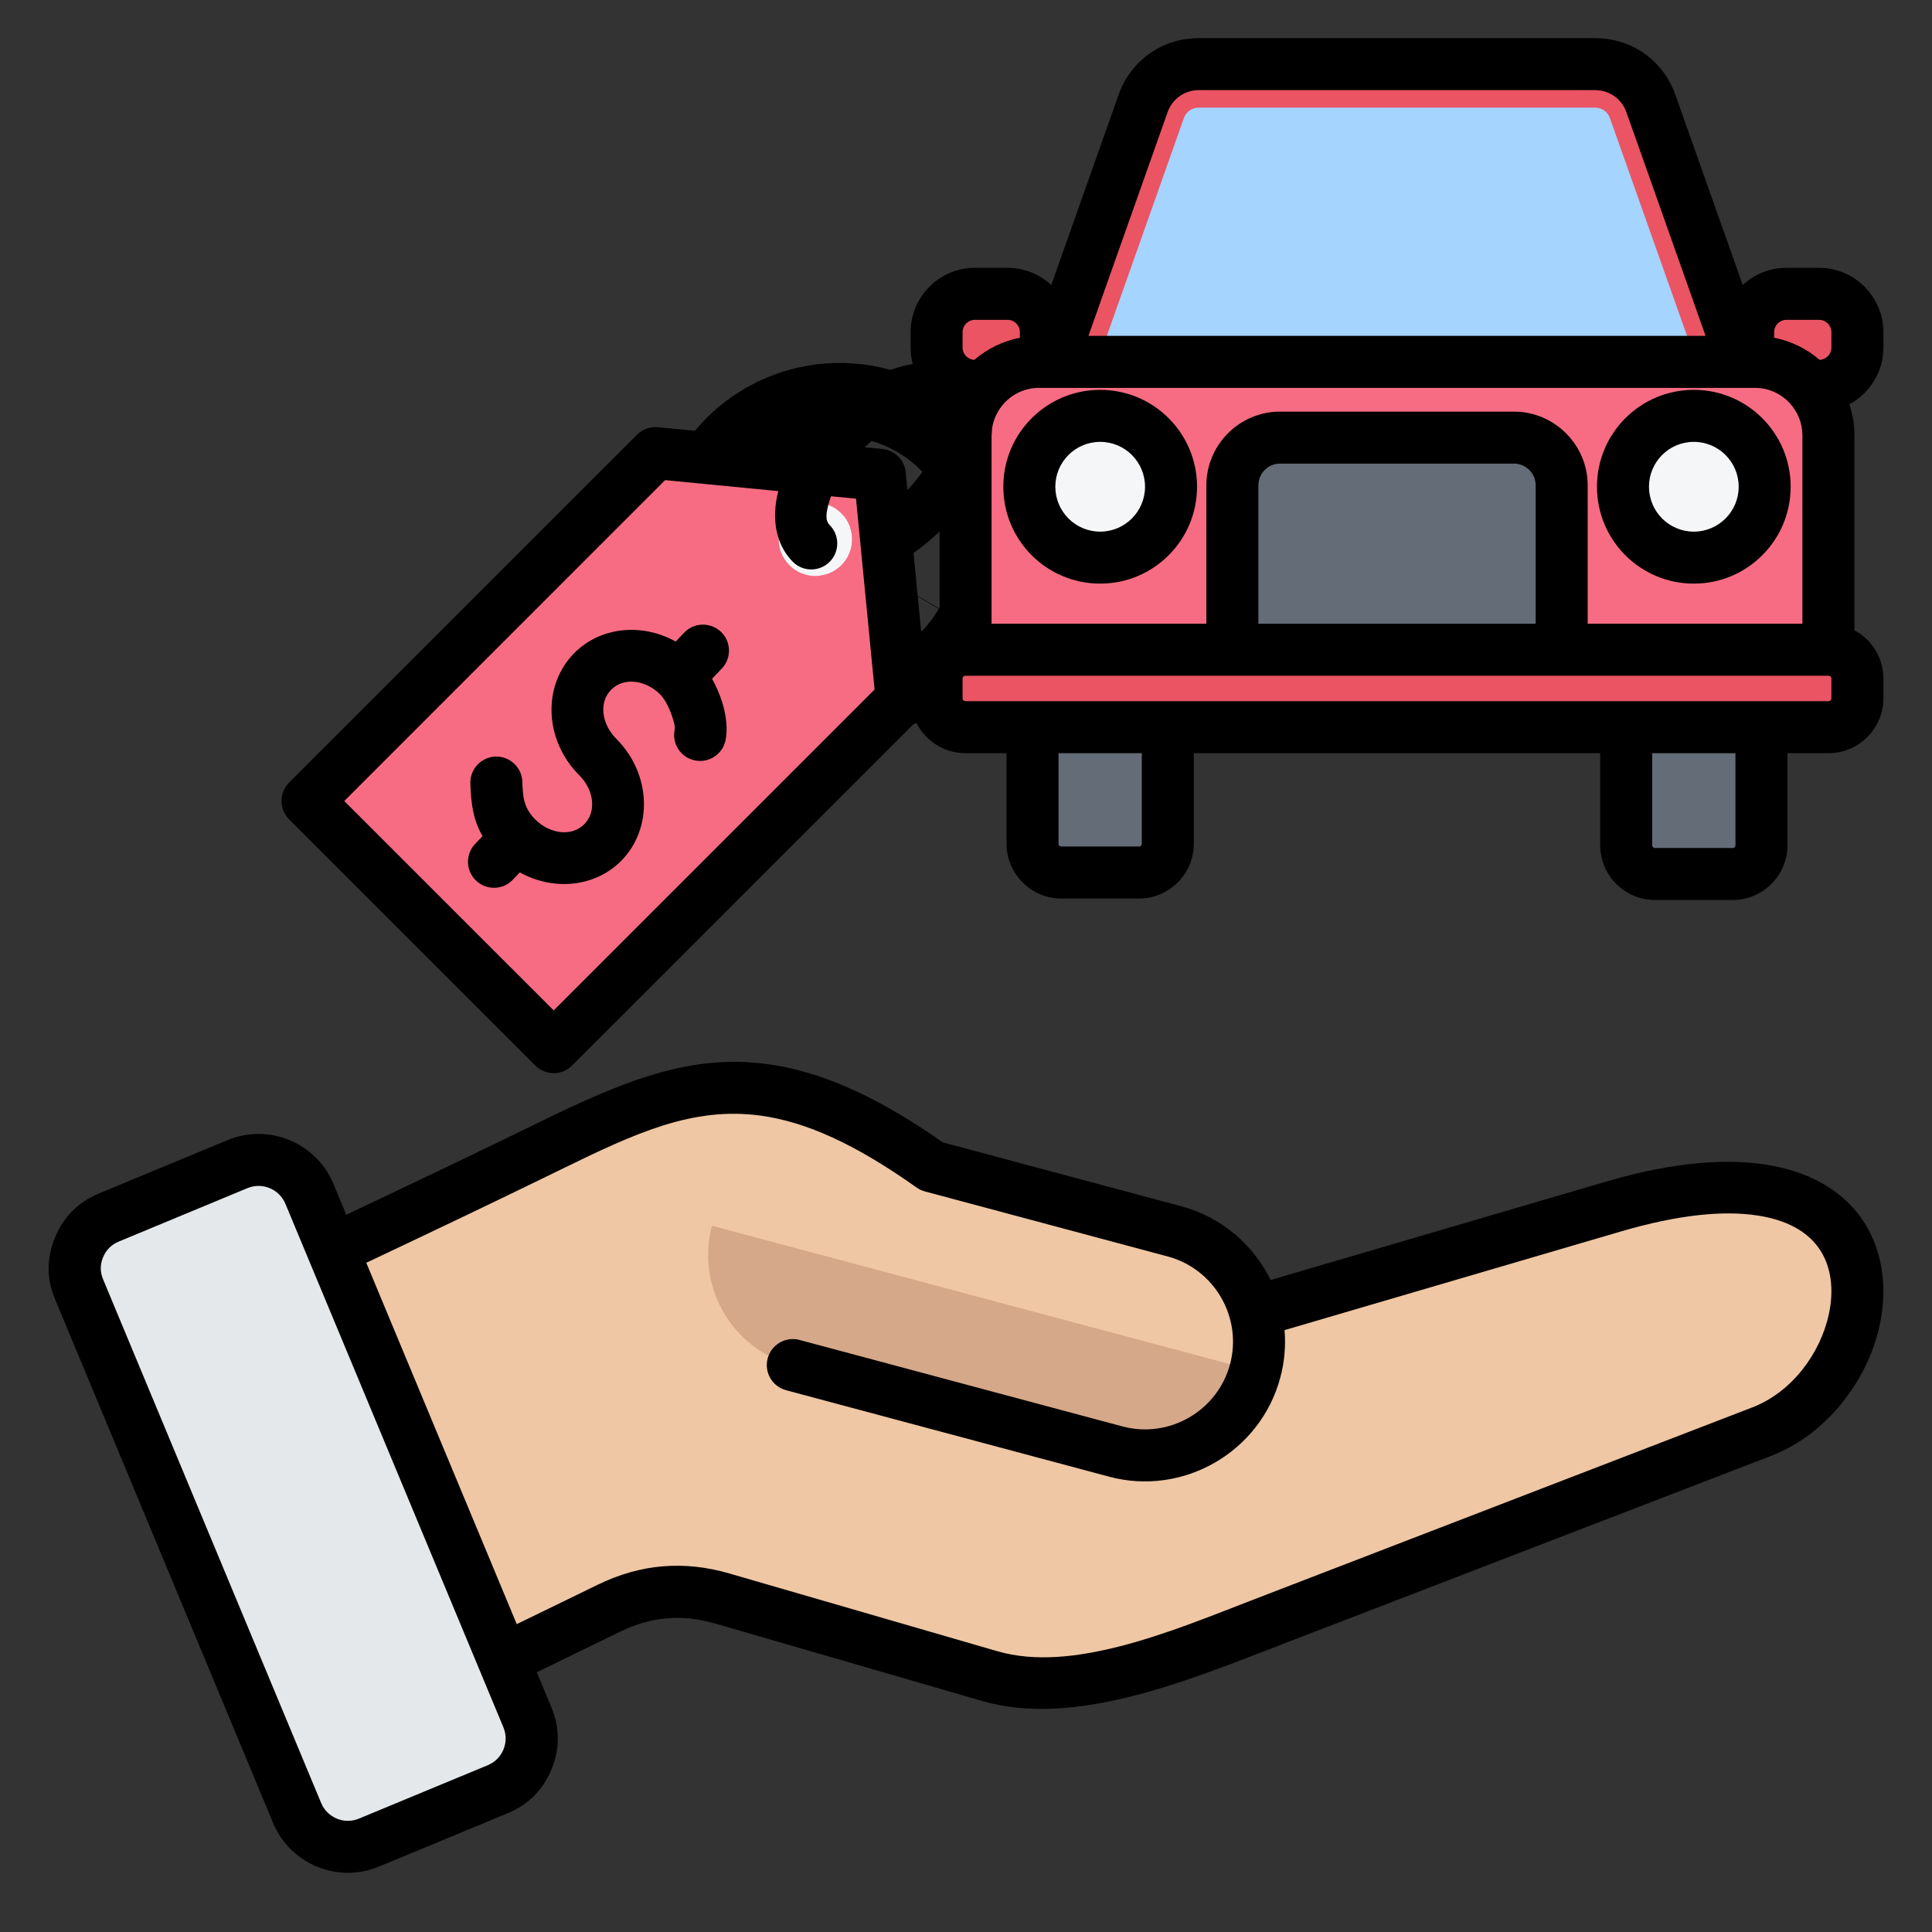
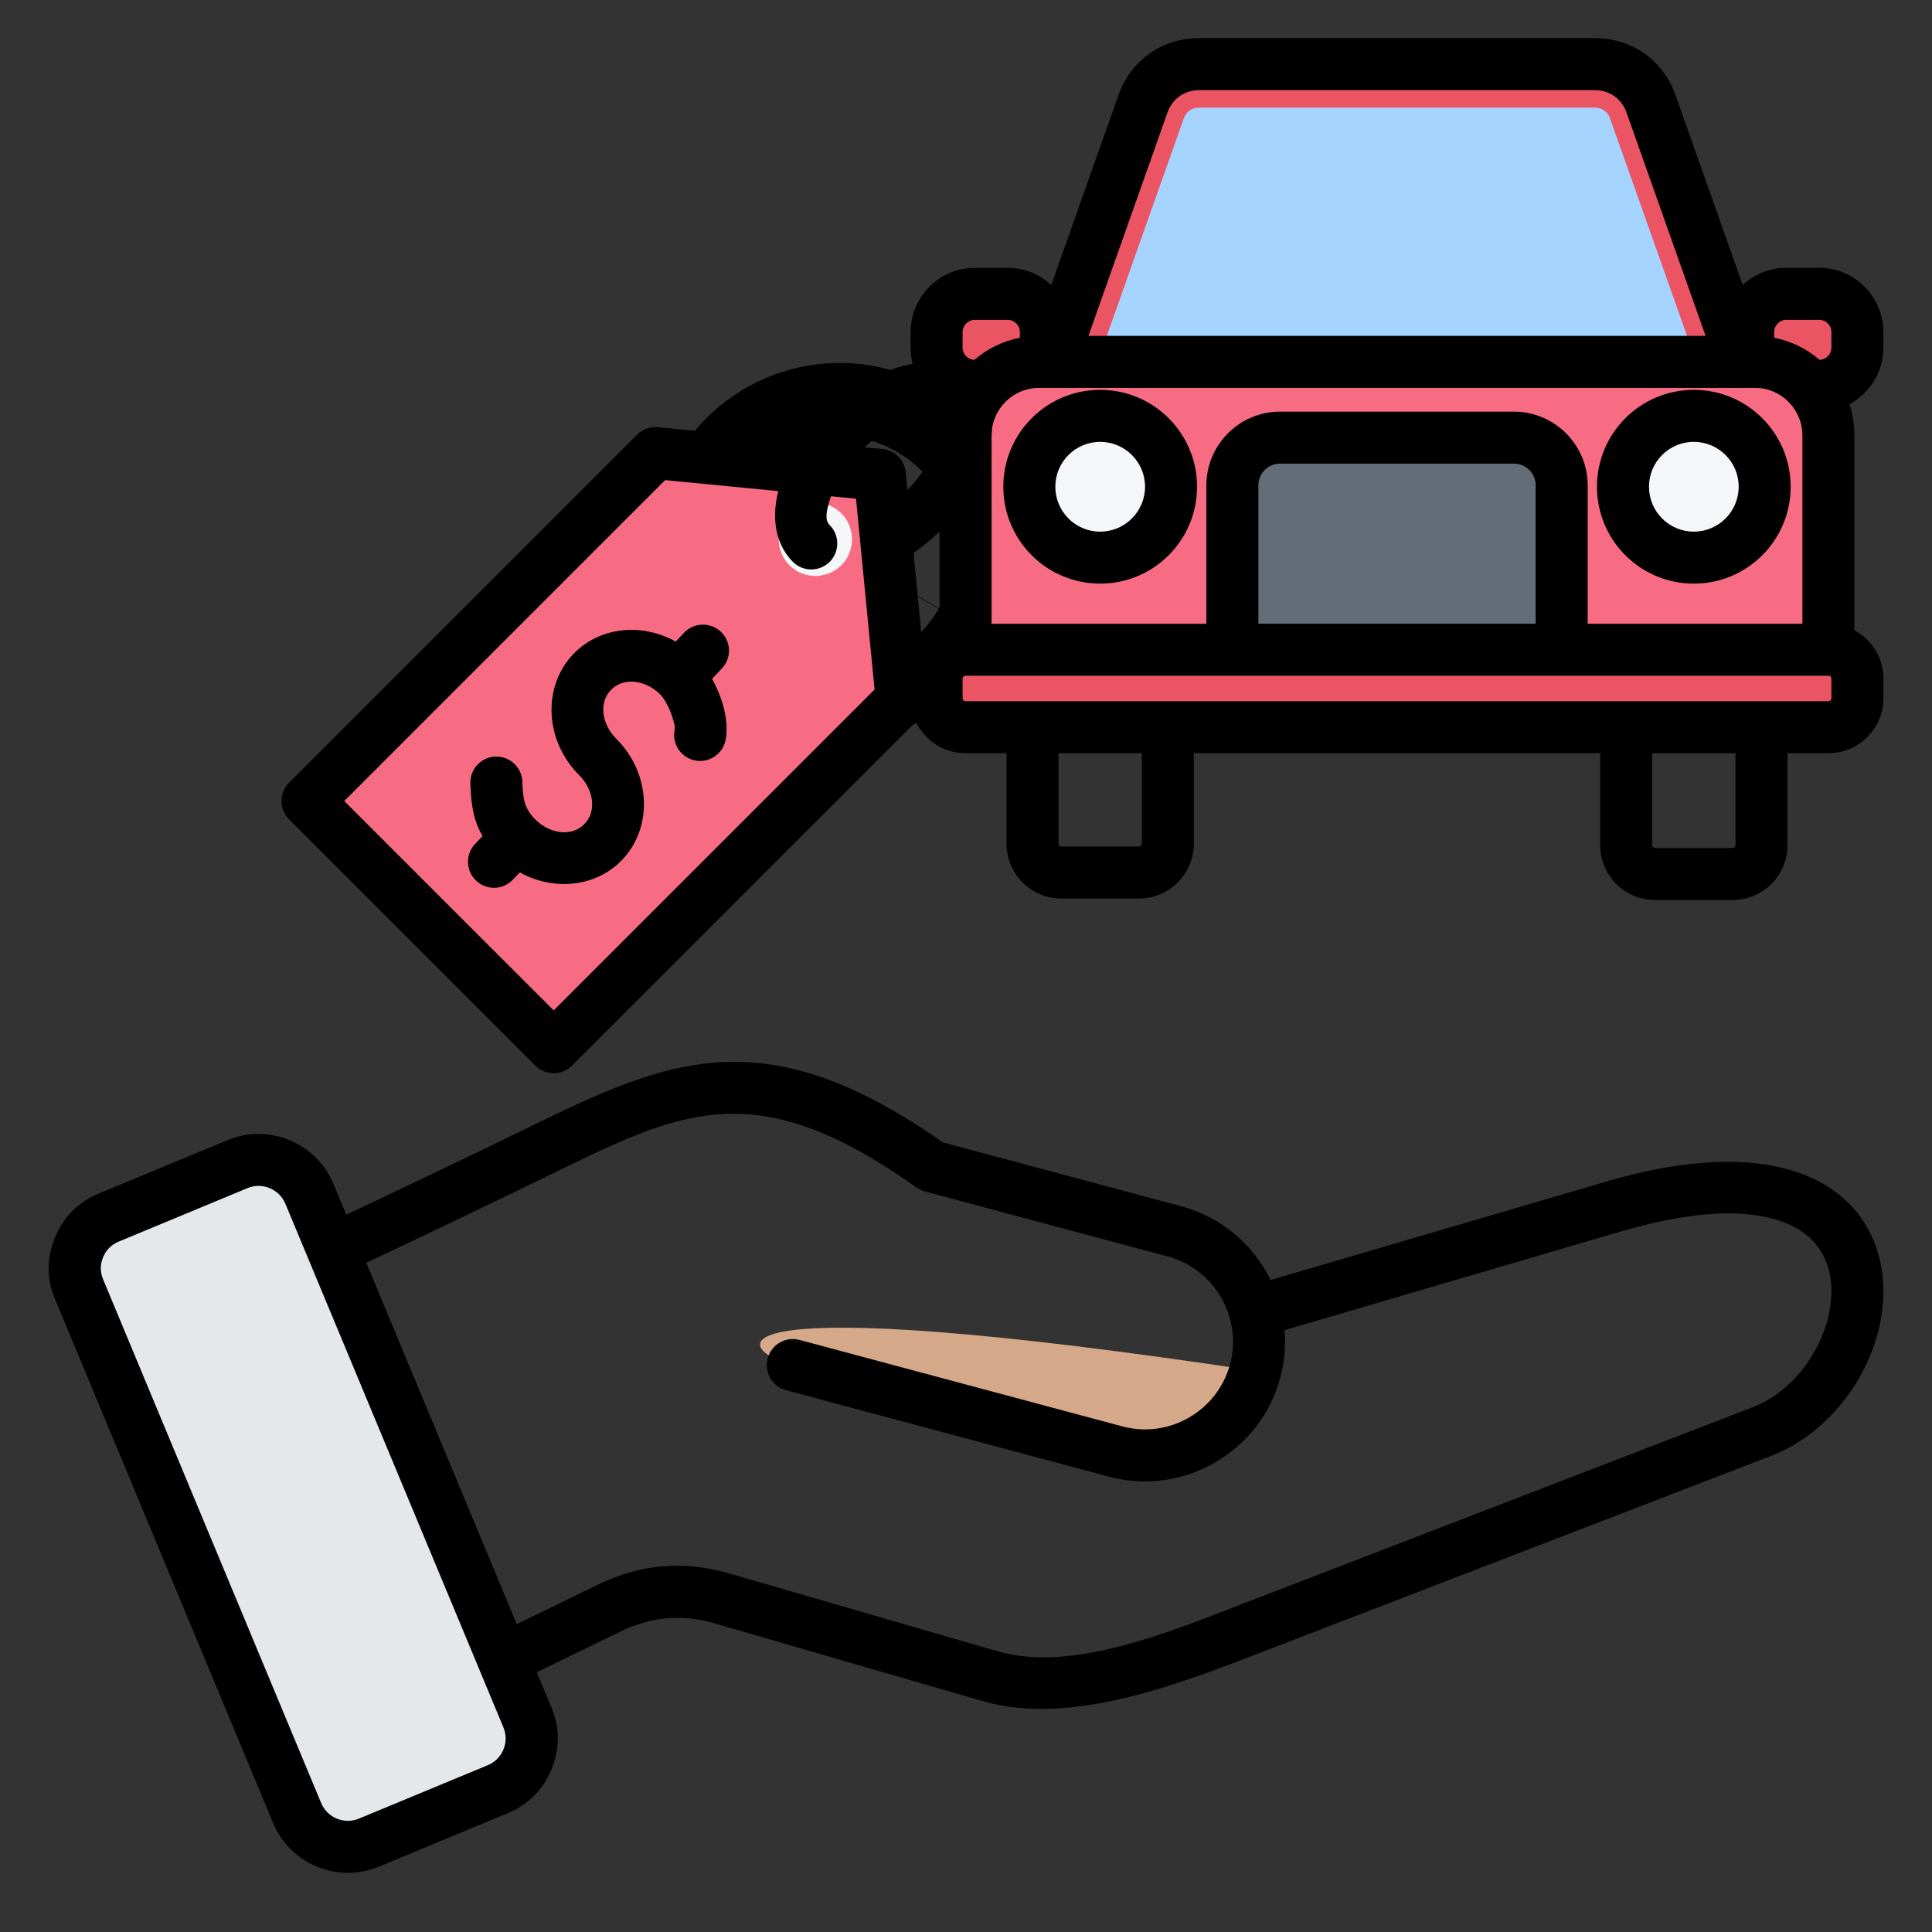
<svg xmlns="http://www.w3.org/2000/svg" width="51" height="51" viewBox="0 0 51 51" fill="none">
  <rect x="0" y="0" width="51" height="51" fill="#333333" stroke="none" />
-   <path fill-rule="evenodd" clip-rule="evenodd" d="M14.512 30.259C11.321 31.824 8.097 33.325 4.888 34.845L9.42 45.705L16.087 42.459C17.049 41.99 18.035 41.906 19.064 42.204L26.137 44.252C28.379 44.9 31.153 43.707 33.24 42.901L46.505 37.779C49.998 36.429 50.84 29.417 42.589 31.84L33.123 34.62C32.848 33.622 32.067 32.788 31 32.505L24.589 30.79C20.217 27.697 17.994 28.553 14.512 30.259Z" fill="#EFC7A4" />
-   <path fill-rule="evenodd" clip-rule="evenodd" d="M33.132 36.187L18.794 32.357C18.366 33.956 19.325 35.615 20.926 36.04L29.447 38.319C31.047 38.744 32.703 37.785 33.132 36.187Z" fill="#D5A889" />
+   <path fill-rule="evenodd" clip-rule="evenodd" d="M33.132 36.187C18.366 33.956 19.325 35.615 20.926 36.04L29.447 38.319C31.047 38.744 32.703 37.785 33.132 36.187Z" fill="#D5A889" />
  <path d="M13.136 47.229L9.734 48.641C8.998 48.947 8.147 48.596 7.839 47.86C5.921 43.252 4.001 38.644 2.083 34.037C1.772 33.292 2.12 32.447 2.867 32.139L6.266 30.727C7.002 30.421 7.856 30.771 8.161 31.508C10.082 36.115 11.999 40.723 13.917 45.331C14.228 46.076 13.881 46.921 13.136 47.229Z" fill="#E4E8EB" />
  <path fill-rule="evenodd" clip-rule="evenodd" d="M22.649 13.71C23.113 13.977 23.27 14.57 23.003 15.034C22.735 15.498 22.143 15.657 21.679 15.389C21.216 15.122 21.057 14.528 21.324 14.064C21.592 13.602 22.185 13.442 22.649 13.71Z" fill="white" stroke="black" stroke-width="8" stroke-miterlimit="2" stroke-linejoin="round" />
  <path fill-rule="evenodd" clip-rule="evenodd" d="M17.185 11.98C17.291 11.874 17.437 11.822 17.585 11.836C18.494 11.925 21.794 12.245 22.956 12.358C23.192 12.381 23.38 12.569 23.403 12.806C23.516 13.967 23.836 17.267 23.925 18.176C23.939 18.324 23.887 18.471 23.781 18.576C22.688 19.669 16.523 25.834 14.977 27.38C14.783 27.574 14.467 27.574 14.273 27.38C13.423 26.53 11.327 24.434 11.327 24.434C11.326 24.433 9.231 22.338 8.381 21.488C8.187 21.294 8.187 20.979 8.381 20.784C9.928 19.238 16.092 13.073 17.185 11.98Z" fill="#F76C82" />
  <path fill-rule="evenodd" clip-rule="evenodd" d="M20.84 14.922C21.218 15.299 21.834 15.299 22.212 14.922C22.589 14.544 22.588 13.929 22.21 13.552C21.833 13.174 21.219 13.174 20.841 13.552C20.464 13.929 20.463 14.544 20.84 14.922Z" fill="#F4F6F8" />
  <path fill-rule="evenodd" clip-rule="evenodd" d="M22.443 13.927L23.153 13.217L23.474 13.537L23.707 15.941L23.017 16.631L21.588 15.202C21.816 15.188 22.039 15.094 22.212 14.921C22.48 14.653 22.557 14.264 22.443 13.927Z" fill="#F76C82" />
  <path fill-rule="evenodd" clip-rule="evenodd" d="M48.023 7.759H47.156C46.6 7.759 46.146 8.213 46.146 8.768V9.18C46.146 9.734 46.6 10.188 47.156 10.188H48.023C48.577 10.188 49.031 9.734 49.031 9.18V8.768C49.031 8.213 48.577 7.759 48.023 7.759ZM25.727 7.759H26.596C27.15 7.759 27.604 8.213 27.604 8.768V9.18C27.604 9.734 27.15 10.188 26.596 10.188H25.727C25.173 10.188 24.719 9.734 24.719 9.18V8.768C24.719 8.213 25.173 7.759 25.727 7.759Z" fill="#EB5463" />
  <path fill-rule="evenodd" clip-rule="evenodd" d="M31.647 1.694H42.103C42.779 1.694 43.355 2.101 43.581 2.738L45.758 8.89C45.934 9.386 45.863 9.889 45.56 10.319C45.258 10.747 44.805 10.981 44.28 10.981H29.47C28.945 10.981 28.494 10.747 28.189 10.319C27.887 9.889 27.818 9.386 27.993 8.89L30.169 2.738C30.395 2.101 30.971 1.694 31.647 1.694Z" fill="#EB5463" />
  <path fill-rule="evenodd" clip-rule="evenodd" d="M31.647 2.841H42.103C42.285 2.841 42.439 2.949 42.499 3.12L44.678 9.272C44.725 9.406 44.705 9.541 44.624 9.657C44.543 9.771 44.421 9.834 44.28 9.834H29.47C29.329 9.834 29.209 9.771 29.126 9.657C29.044 9.54 29.027 9.405 29.074 9.272L31.25 3.12C31.311 2.949 31.465 2.841 31.647 2.841Z" fill="#A4D4FF" />
-   <path fill-rule="evenodd" clip-rule="evenodd" d="M28.013 13.784H30.065C30.482 13.784 30.824 14.126 30.824 14.545V22.276C30.824 22.696 30.482 23.037 30.065 23.037H28.013C27.594 23.037 27.252 22.696 27.252 22.276V14.545C27.252 14.126 27.594 13.784 28.013 13.784ZM43.687 13.824H45.738C46.156 13.824 46.498 14.166 46.498 14.585V22.317C46.498 22.736 46.156 23.076 45.738 23.076H43.687C43.267 23.076 42.926 22.736 42.926 22.317V14.585C42.926 14.166 43.267 13.824 43.687 13.824Z" fill="#636C77" />
  <path fill-rule="evenodd" clip-rule="evenodd" d="M27.423 9.555H46.327C47.394 9.555 48.265 10.428 48.265 11.494V17.018C48.265 18.083 47.394 18.956 46.327 18.956H27.423C26.356 18.956 25.485 18.083 25.485 17.018V11.494C25.485 10.428 26.356 9.555 27.423 9.555Z" fill="#F76C82" />
  <path fill-rule="evenodd" clip-rule="evenodd" d="M25.48 17.155H48.271C48.689 17.155 49.031 17.497 49.031 17.915V18.44C49.031 18.858 48.689 19.2 48.271 19.2H25.48C25.061 19.2 24.719 18.858 24.719 18.44V17.915C24.719 17.497 25.061 17.155 25.48 17.155Z" fill="#EB5463" />
  <path fill-rule="evenodd" clip-rule="evenodd" d="M41.223 17.155H32.528V12.814C32.528 12.122 33.094 11.555 33.786 11.555H39.964C40.656 11.555 41.223 12.122 41.223 12.814V17.155Z" fill="#636C77" />
  <path fill-rule="evenodd" clip-rule="evenodd" d="M29.038 10.98C30.072 10.98 30.909 11.819 30.909 12.851C30.909 13.885 30.072 14.723 29.038 14.723C28.004 14.723 27.167 13.885 27.167 12.851C27.167 11.819 28.004 10.98 29.038 10.98ZM44.712 10.98C45.746 10.98 46.583 11.819 46.583 12.851C46.583 13.885 45.746 14.723 44.712 14.723C43.678 14.723 42.841 13.885 42.841 12.851C42.841 11.819 43.678 10.98 44.712 10.98Z" fill="#F4F6F8" />
  <path fill-rule="evenodd" clip-rule="evenodd" d="M14.17 44.143C14.299 44.452 14.427 44.761 14.556 45.07L14.556 45.071C14.781 45.614 14.781 46.16 14.559 46.706L14.558 46.709C14.334 47.247 13.947 47.636 13.403 47.865L13.401 47.865L10.002 49.274C8.917 49.727 7.66 49.208 7.21 48.123C5.293 43.516 3.373 38.909 1.456 34.302C1.227 33.761 1.226 33.211 1.452 32.665C1.677 32.121 2.066 31.733 2.606 31.507L6.008 30.096C7.093 29.645 8.345 30.161 8.8 31.246L8.8 31.247C8.914 31.52 9.027 31.793 9.141 32.066C10.837 31.264 12.531 30.457 14.218 29.632C16.449 28.541 18.207 27.812 20.256 28.089C21.596 28.27 23.072 28.882 24.889 30.156L31.182 31.842C32.251 32.128 33.086 32.863 33.541 33.789L42.4 31.191C46.125 30.098 48.187 30.875 49.093 32.099C49.689 32.905 49.842 33.95 49.619 34.982C49.303 36.444 48.224 37.864 46.753 38.431L33.483 43.545C31.27 44.396 28.316 45.595 25.942 44.906L18.872 42.855L18.871 42.855C18.012 42.604 17.189 42.674 16.384 43.066L14.17 44.143ZM12.652 44.068C11.151 40.463 7.738 32.268 7.533 31.775C7.37 31.387 6.922 31.202 6.534 31.363L3.134 32.775C2.94 32.856 2.801 32.995 2.72 33.19C2.641 33.383 2.639 33.577 2.722 33.771L2.722 33.773C4.64 38.38 6.56 42.988 8.478 47.596L8.478 47.596C8.639 47.983 9.087 48.169 9.475 48.007L12.873 46.598L12.874 46.598C13.069 46.515 13.209 46.377 13.29 46.182C13.368 45.987 13.368 45.791 13.288 45.596C13.077 45.09 12.653 44.071 12.652 44.068ZM13.641 42.873L15.783 41.831C16.907 41.284 18.057 41.187 19.254 41.536L26.324 43.587C27.332 43.88 28.46 43.74 29.571 43.456C30.78 43.146 31.968 42.657 32.989 42.264L46.259 37.151C47.302 36.748 48.053 35.729 48.277 34.692C48.414 34.058 48.355 33.41 47.989 32.915C47.678 32.495 47.154 32.203 46.399 32.087C45.499 31.948 44.311 32.061 42.786 32.508L33.909 35.112C33.943 35.524 33.909 35.948 33.796 36.368C33.27 38.331 31.232 39.508 29.271 38.979L20.75 36.698C20.384 36.6 20.167 36.223 20.265 35.857C20.363 35.491 20.739 35.274 21.105 35.371L29.626 37.653L29.627 37.653C30.86 37.986 32.14 37.246 32.47 36.013C32.8 34.779 32.06 33.499 30.827 33.168L24.416 31.451C24.337 31.43 24.262 31.395 24.196 31.348C22.567 30.192 21.265 29.61 20.072 29.449C18.284 29.207 16.768 29.913 14.821 30.865C13.11 31.702 11.391 32.521 9.669 33.334C10.993 36.514 12.318 39.694 13.641 42.873ZM24.177 19.053L15.101 28.128C14.834 28.396 14.399 28.396 14.131 28.128L7.632 21.63C7.364 21.362 7.364 20.927 7.632 20.659L16.817 11.475C16.962 11.329 17.165 11.257 17.369 11.277L21.166 11.646C21.342 11.391 21.55 11.139 21.788 10.901C22.521 10.168 23.378 9.724 24.093 9.607C24.057 9.47 24.038 9.326 24.038 9.178V8.766C24.038 7.832 24.8 7.07 25.732 7.07H26.6C27.043 7.07 27.448 7.243 27.751 7.524L29.526 2.508C29.85 1.591 30.678 1.007 31.65 1.007H42.104C43.077 1.007 43.904 1.591 44.228 2.508L46.004 7.524C46.307 7.243 46.712 7.07 47.156 7.07H48.023C48.954 7.07 49.717 7.832 49.717 8.766V9.178C49.717 9.821 49.352 10.384 48.82 10.671C48.905 10.929 48.952 11.205 48.952 11.492V16.637C49.406 16.881 49.717 17.361 49.717 17.911V18.436C49.717 19.231 49.066 19.882 48.271 19.882H47.185V22.312C47.185 23.11 46.534 23.758 45.739 23.758H43.688C42.89 23.758 42.241 23.11 42.241 22.312V19.882H31.514V22.272C31.514 23.069 30.863 23.719 30.068 23.719H28.017C27.22 23.719 26.57 23.069 26.57 22.272V19.882H25.485C24.908 19.882 24.409 19.542 24.177 19.053ZM20.545 12.964L17.558 12.674L9.088 21.145L11.852 23.909L14.616 26.672L23.087 18.202C23.087 18.202 22.854 15.806 22.709 14.319C22.708 14.311 22.707 14.303 22.707 14.296C22.643 13.638 22.597 13.164 22.597 13.164L21.936 13.1C21.92 13.145 21.905 13.19 21.892 13.235C21.819 13.49 21.763 13.723 21.901 13.86C22.168 14.128 22.168 14.563 21.901 14.831C21.633 15.099 21.198 15.099 20.93 14.831C20.56 14.461 20.393 13.91 20.485 13.26C20.499 13.164 20.519 13.065 20.545 12.964ZM24.115 14.596L24.35 17.016C24.473 16.86 24.627 16.731 24.803 16.637V14.029C24.581 14.244 24.349 14.434 24.115 14.596ZM24.823 11.163C24.812 11.106 24.788 11.056 24.747 11.014C24.609 10.877 24.376 10.932 24.121 11.006C23.701 11.128 23.241 11.408 22.825 11.807L23.292 11.852C23.618 11.884 23.877 12.143 23.908 12.469L23.954 12.936C24.353 12.52 24.633 12.06 24.755 11.64C24.773 11.578 24.79 11.518 24.803 11.46C24.803 11.459 24.803 11.459 24.803 11.458C24.804 11.371 24.809 11.285 24.819 11.2C24.82 11.188 24.822 11.175 24.823 11.163ZM26.922 8.915V8.766C26.922 8.588 26.777 8.443 26.6 8.443H25.732C25.555 8.443 25.41 8.588 25.41 8.766V9.178C25.41 9.351 25.549 9.493 25.721 9.499C26.059 9.209 26.47 9.004 26.922 8.915ZM45.023 8.866L42.934 2.966C42.808 2.607 42.484 2.379 42.104 2.379H31.65C31.27 2.379 30.947 2.608 30.82 2.966L28.732 8.866H45.023ZM48.033 9.499C48.205 9.493 48.344 9.351 48.344 9.178V8.766C48.344 8.588 48.2 8.443 48.023 8.443H47.156C46.978 8.443 46.833 8.588 46.833 8.766V8.915C47.285 9.004 47.696 9.209 48.033 9.499ZM47.579 16.465V11.492C47.579 11.167 47.454 10.871 47.25 10.648C47.021 10.397 46.692 10.239 46.328 10.239H27.427C27.062 10.239 26.733 10.397 26.504 10.648C26.336 10.832 26.221 11.066 26.186 11.324C26.185 11.383 26.181 11.444 26.175 11.505V16.465H31.845V12.811C31.845 11.741 32.72 10.866 33.789 10.866H39.966C41.035 10.866 41.911 11.742 41.911 12.811V16.465H47.579ZM45.812 19.882H43.613V22.312C43.613 22.353 43.647 22.385 43.688 22.385H45.739C45.779 22.385 45.812 22.352 45.812 22.312V19.882ZM30.141 19.882H27.942V22.272C27.942 22.313 27.976 22.346 28.017 22.346H30.068C30.109 22.346 30.141 22.312 30.141 22.272V19.882ZM48.271 17.838H25.485C25.444 17.838 25.41 17.87 25.41 17.911V18.436C25.41 18.477 25.444 18.509 25.485 18.509H48.271C48.311 18.509 48.344 18.476 48.344 18.436V17.911C48.344 17.871 48.311 17.838 48.271 17.838ZM33.218 16.465H40.538V12.811C40.538 12.496 40.28 12.238 39.966 12.238H33.789C33.474 12.238 33.218 12.496 33.218 12.811V16.465ZM12.739 22.071C12.497 21.659 12.433 21.23 12.416 20.678C12.405 20.3 12.703 19.983 13.082 19.972C13.461 19.96 13.777 20.259 13.789 20.637C13.801 21.039 13.825 21.327 14.129 21.631C14.508 22.01 15.084 22.097 15.421 21.759C15.759 21.422 15.672 20.846 15.293 20.467C14.351 19.524 14.323 18.076 15.165 17.234C15.853 16.546 16.946 16.438 17.837 16.936L18.06 16.701C18.322 16.427 18.756 16.417 19.031 16.678C19.305 16.939 19.315 17.374 19.054 17.648L18.797 17.918C18.905 18.114 19.001 18.332 19.068 18.549C19.179 18.909 19.209 19.267 19.153 19.54C19.076 19.911 18.713 20.15 18.342 20.073C17.971 19.996 17.732 19.633 17.809 19.262C17.826 19.176 17.791 19.067 17.756 18.954C17.682 18.713 17.557 18.461 17.428 18.332C17.05 17.954 16.474 17.866 16.136 18.204C15.798 18.542 15.886 19.118 16.264 19.497C17.207 20.439 17.234 21.888 16.392 22.73C15.705 23.417 14.613 23.525 13.722 23.029L13.537 23.223C13.276 23.497 12.841 23.508 12.567 23.246C12.292 22.985 12.282 22.55 12.543 22.276L12.739 22.071ZM29.042 10.291C30.455 10.291 31.599 11.437 31.599 12.848C31.599 14.261 30.454 15.406 29.042 15.406C27.629 15.406 26.485 14.261 26.485 12.848C26.485 11.437 27.629 10.291 29.042 10.291ZM29.042 11.664C28.387 11.664 27.858 12.195 27.858 12.848C27.858 13.502 28.387 14.034 29.042 14.034C29.696 14.034 30.226 13.502 30.226 12.848C30.226 12.195 29.696 11.664 29.042 11.664ZM44.713 10.291C46.125 10.291 47.269 11.437 47.269 12.848C47.269 14.261 46.125 15.406 44.713 15.406C43.3 15.406 42.156 14.261 42.156 12.848C42.156 11.437 43.3 10.291 44.713 10.291ZM44.713 11.664C44.058 11.664 43.529 12.195 43.529 12.848C43.529 13.502 44.058 14.034 44.713 14.034C45.367 14.034 45.897 13.502 45.897 12.848C45.897 12.195 45.367 11.664 44.713 11.664Z" fill="black" />
</svg>